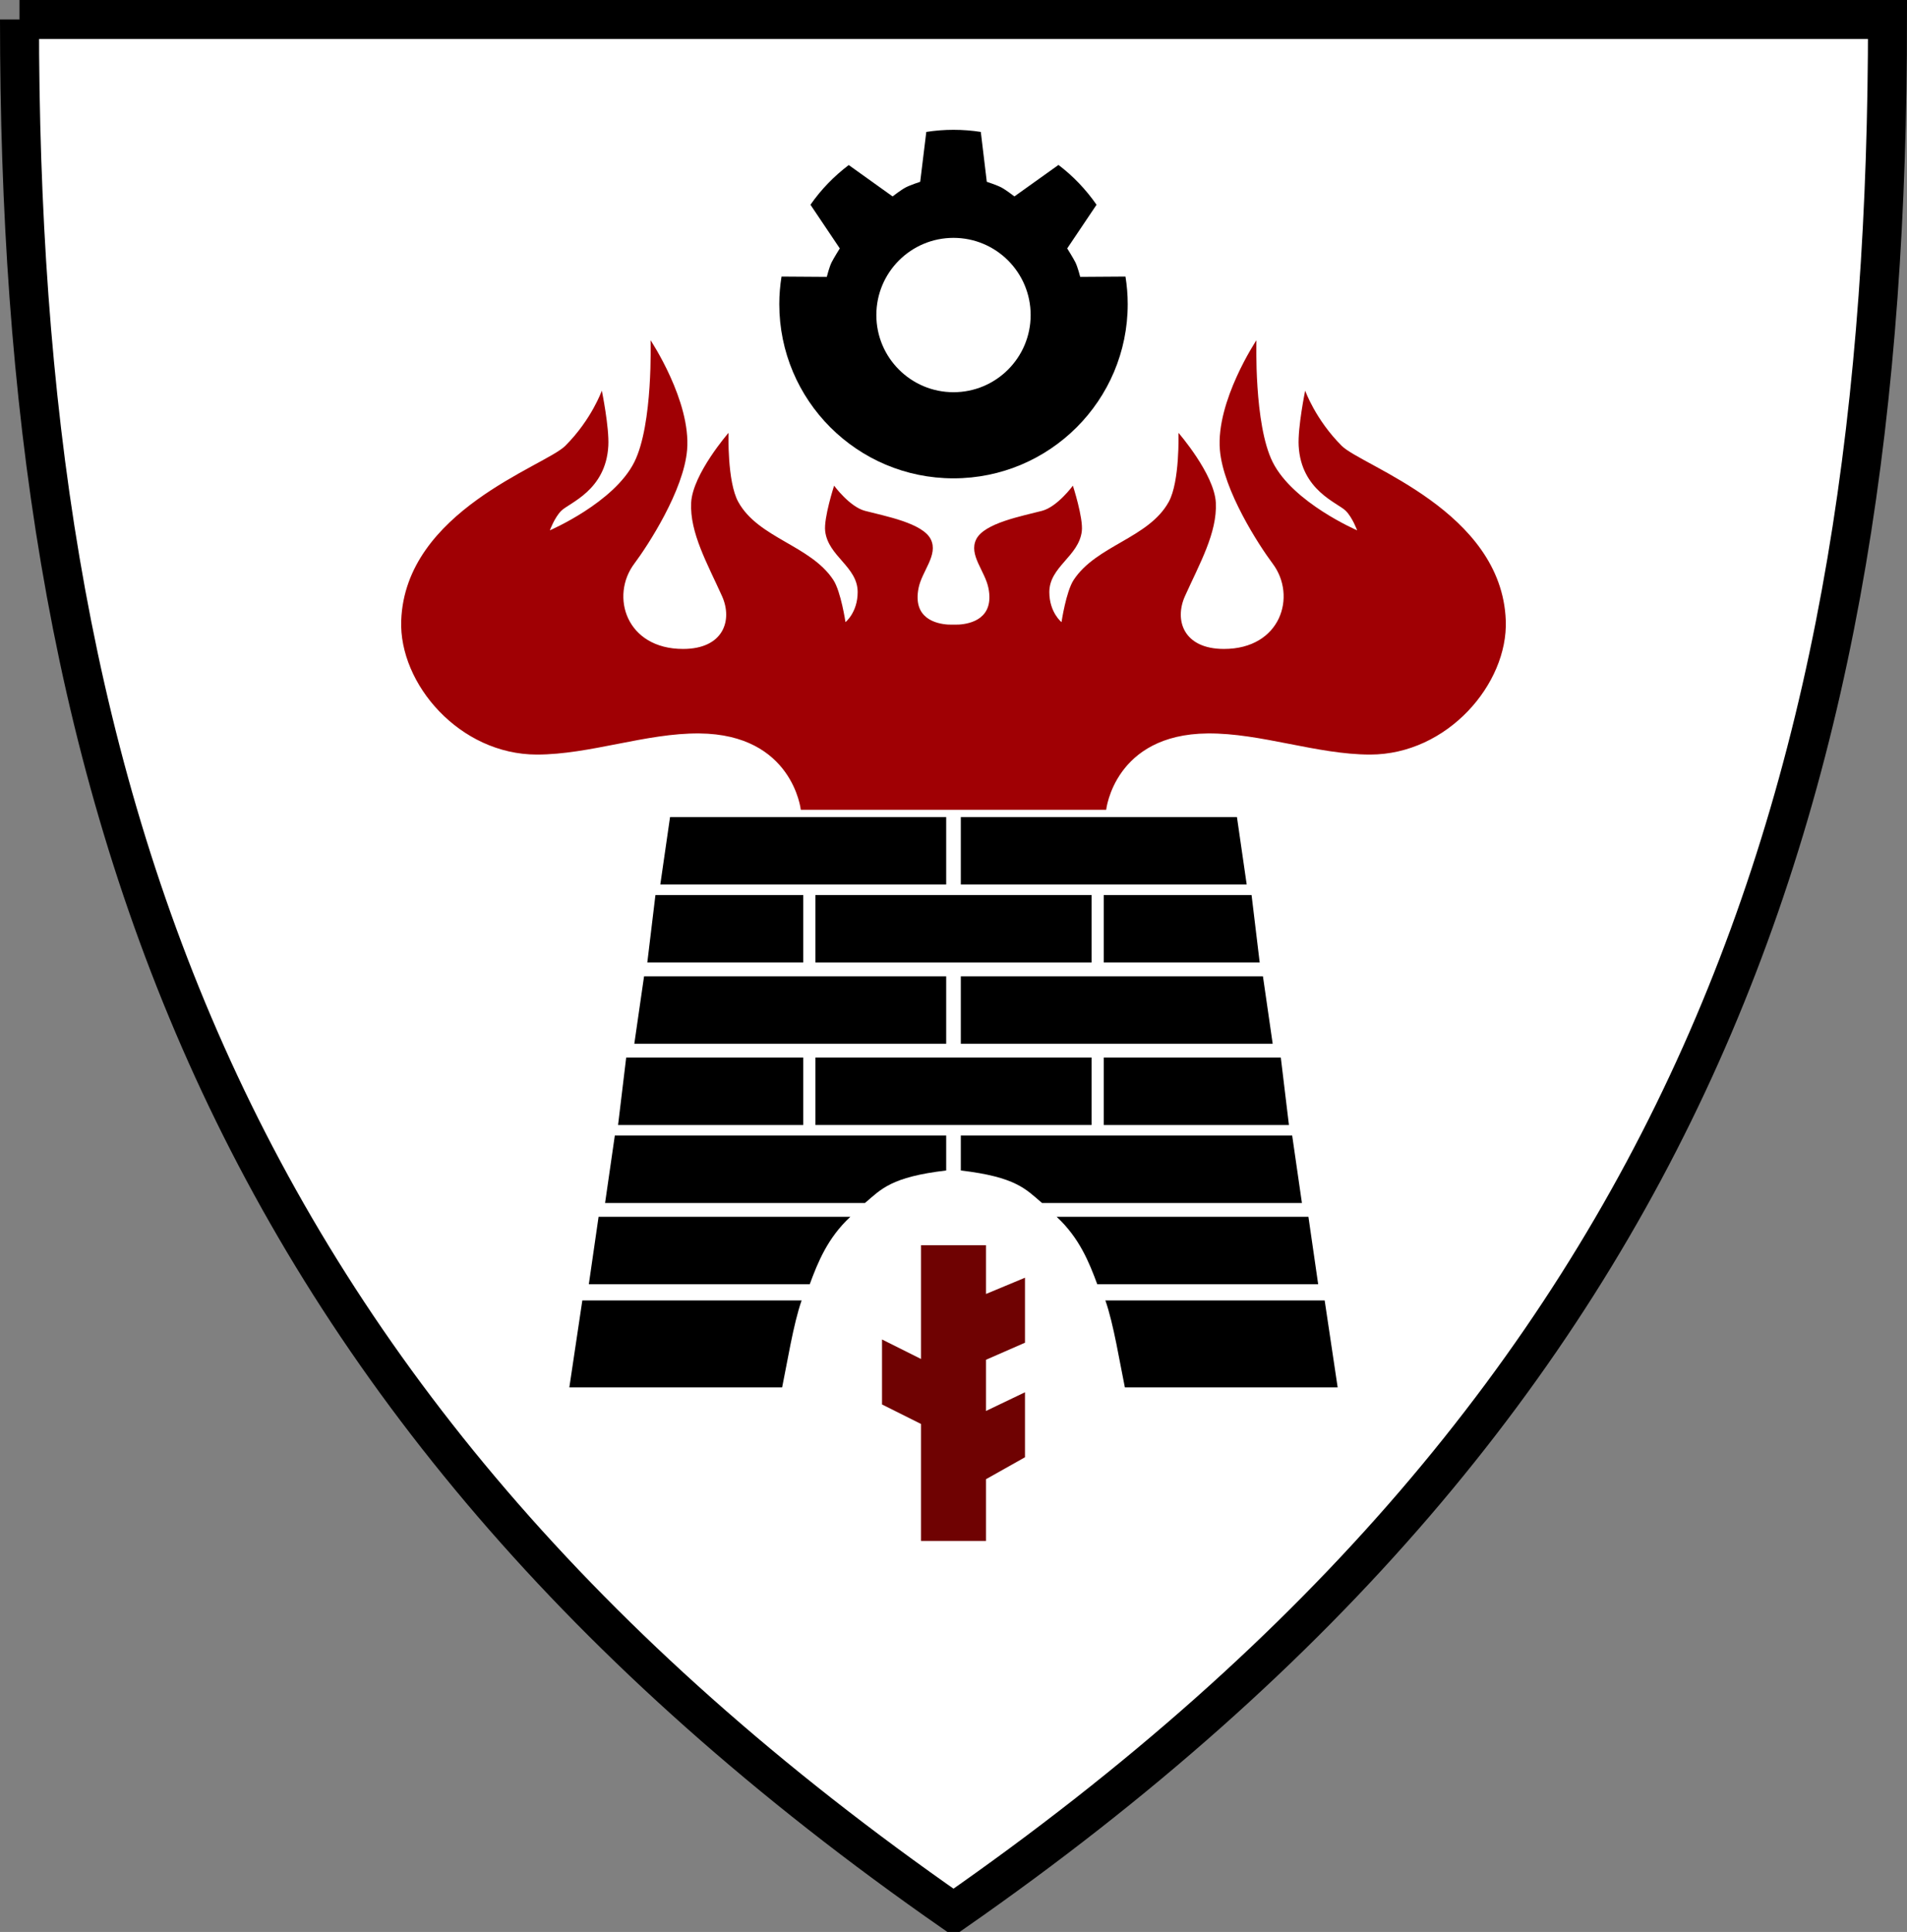
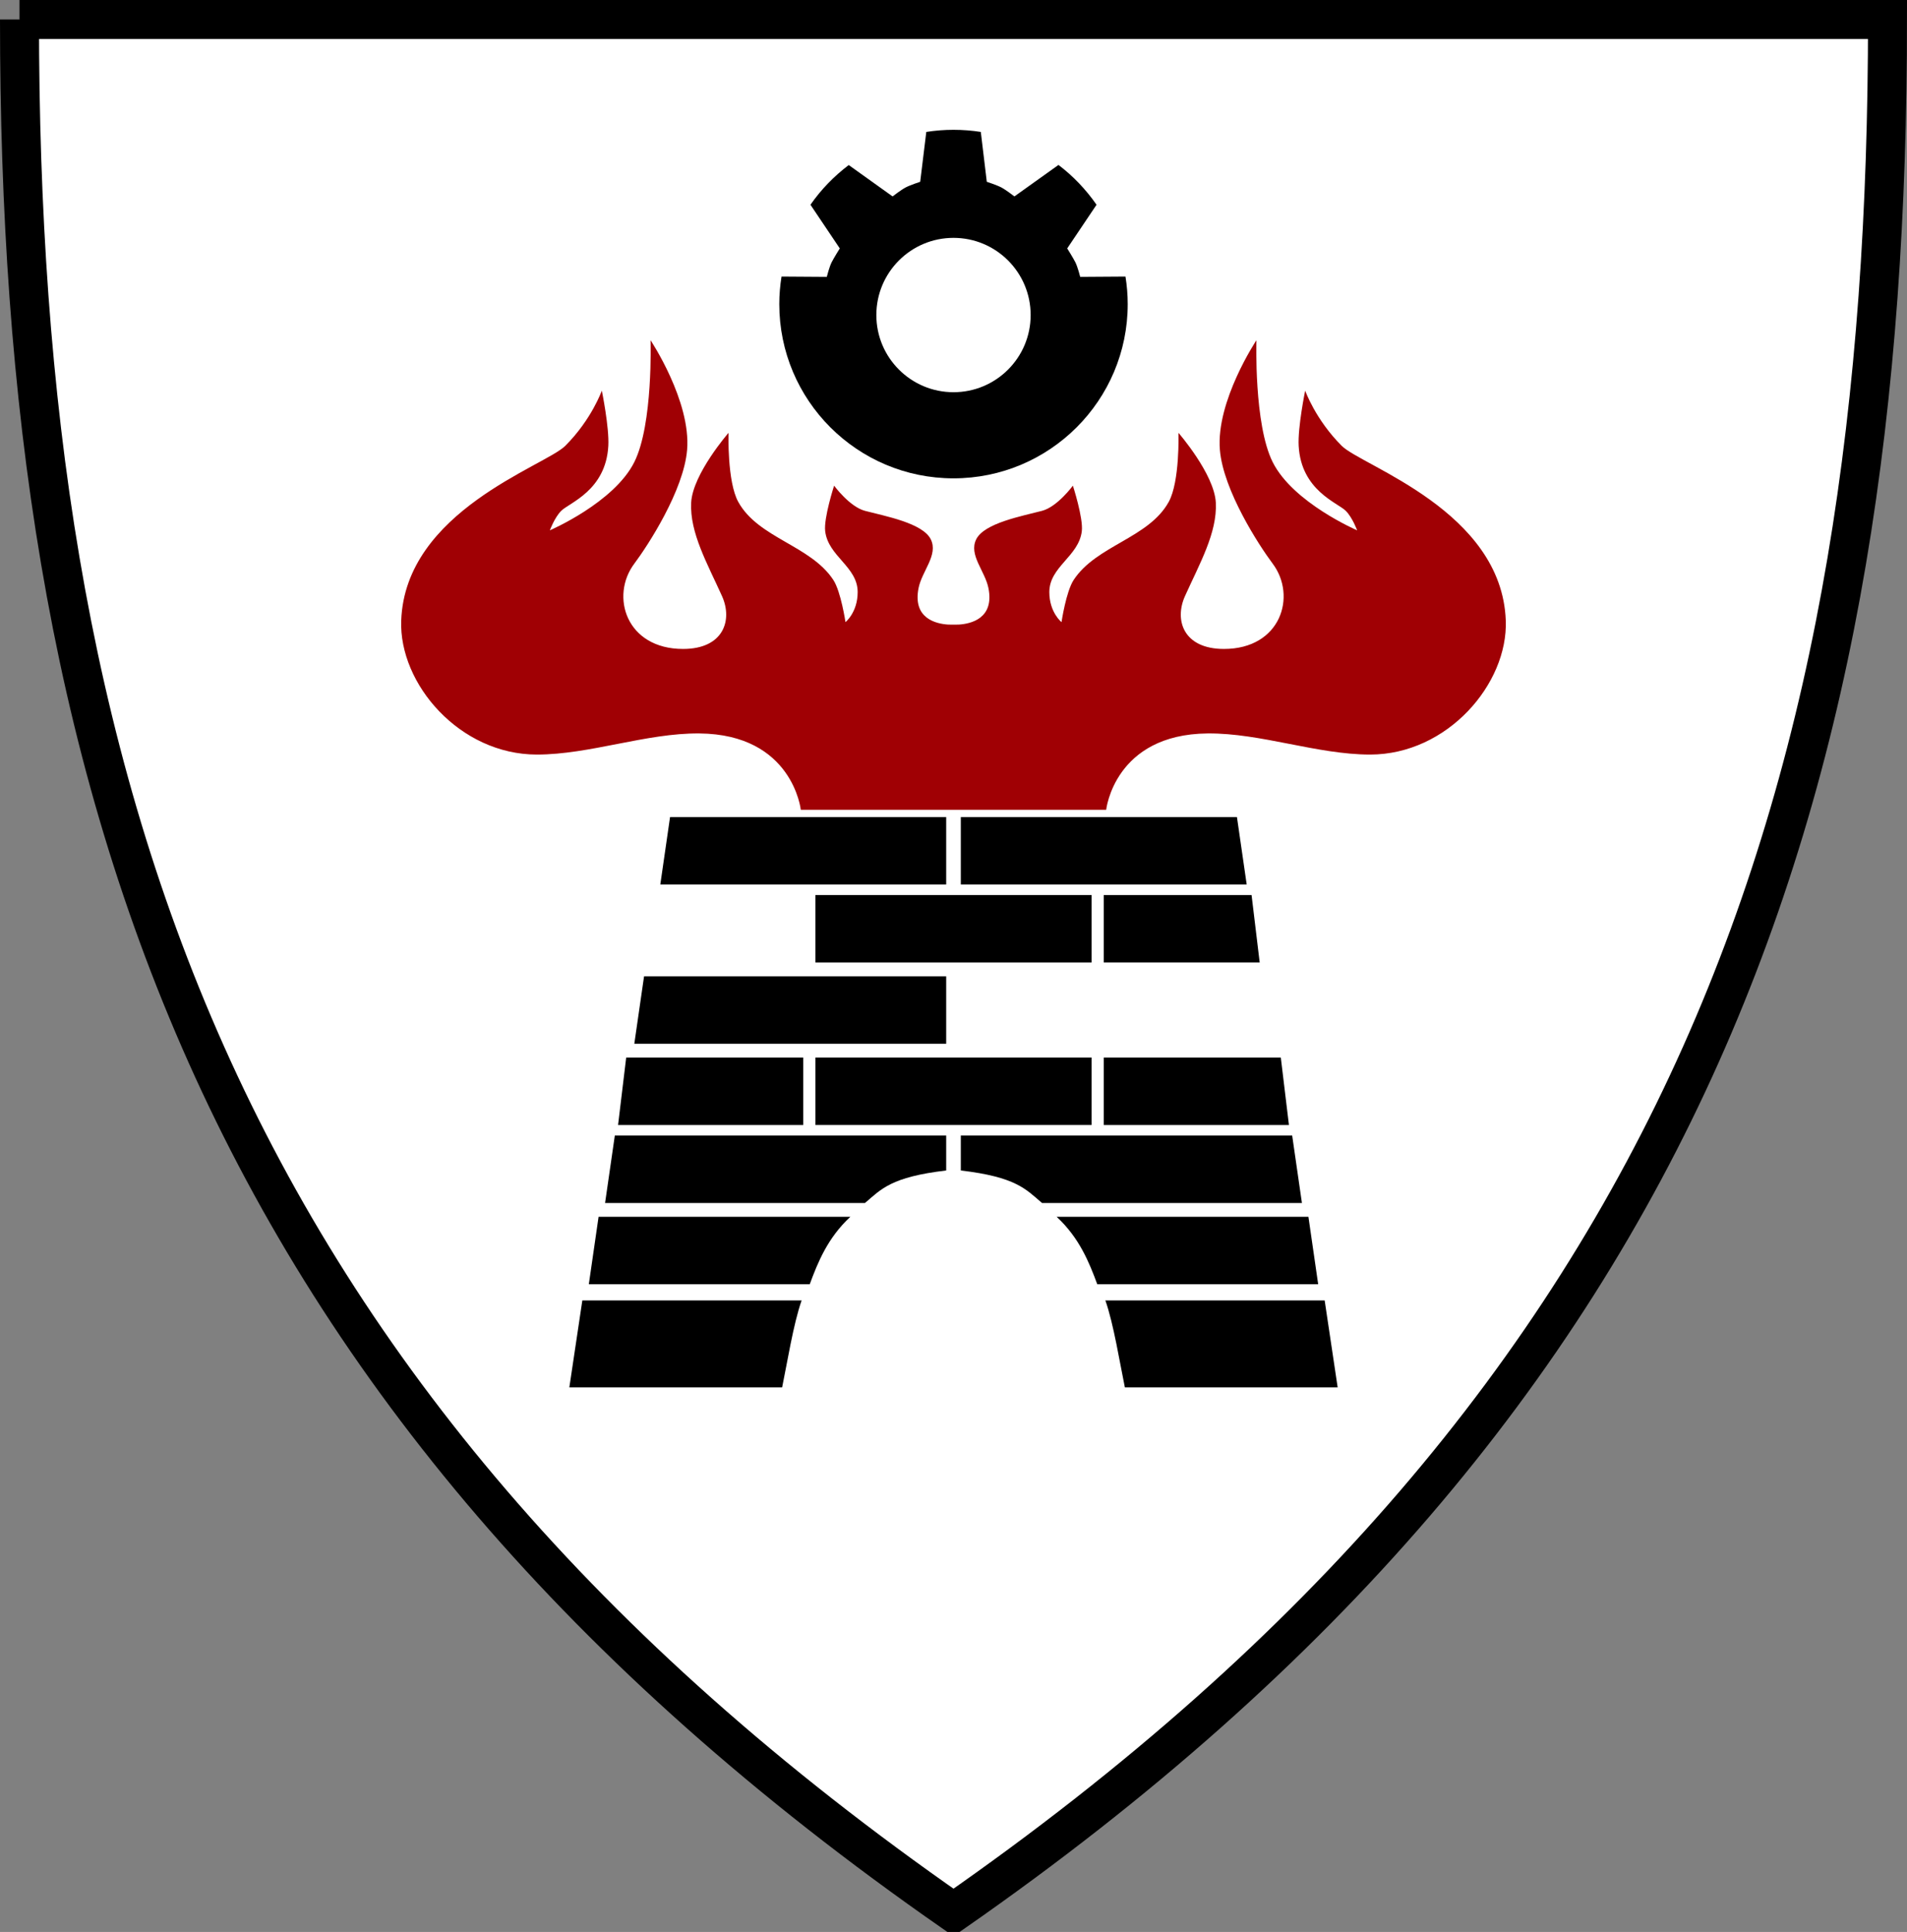
<svg xmlns="http://www.w3.org/2000/svg" version="1.1" width="587" height="594.5" id="svg2">
  <rect width="100%" height="100%" fill="#808080" stroke="none" />
  <defs id="defs4" />
  <g transform="translate(-78.547,-228.931)" id="layer1">
    <g id="g4356">
-       <path d="m 84.547,234.931 575,0 c 0,232.915 -57.5,422.5 -287.5,582.5 -230,-160 -287.5,-349.92 -287.5,-582.5 z" id="path3068" style="fill:#ffffff;fill-opacity:1;stroke:#000000;stroke-width:12;stroke-linecap:butt;stroke-linejoin:miter;stroke-miterlimit:4;stroke-opacity:1;stroke-dasharray:none" />
+       <path d="m 84.547,234.931 575,0 c 0,232.915 -57.5,422.5 -287.5,582.5 -230,-160 -287.5,-349.92 -287.5,-582.5 " id="path3068" style="fill:#ffffff;fill-opacity:1;stroke:#000000;stroke-width:12;stroke-linecap:butt;stroke-linejoin:miter;stroke-miterlimit:4;stroke-opacity:1;stroke-dasharray:none" />
      <g id="g4172">
        <rect width="85" height="20.75" x="329.547" y="504.362" id="rect3900" style="fill:#000000;fill-opacity:1;stroke:none" />
        <rect width="85" height="20.75" x="329.547" y="554.362" id="rect3900-6" style="fill:#000000;fill-opacity:1;stroke:none" />
        <path d="m 284.797,480.362 85,0 0,20.75 -88,0 z" id="rect3900-9" style="fill:#000000;fill-opacity:1;stroke:none" />
-         <path d="m 280.297,504.362 45.5,0 0,20.75 -48,0 z" id="rect3900-9-8" style="fill:#000000;fill-opacity:1;stroke:none" />
        <path d="m 276.797,529.362 93,0 0,20.75 -96,0 z" id="rect3900-9-0" style="fill:#000000;fill-opacity:1;stroke:none" />
        <path d="m 271.297,554.362 54.5,0 0,20.75 -57,0 z" id="rect3900-9-8-5" style="fill:#000000;fill-opacity:1;stroke:none" />
        <path d="m 267.797,578.362 102,0 0,10.75 c -17,2 -20,5.75 -25,10 l -80,0 z" id="rect3900-9-0-6" style="fill:#000000;fill-opacity:1;stroke:none" />
        <path d="m 262.797,603.362 c 34,6e-5 43.5,-9e-5 77.5,0 -7,6.5 -10,14 -12.5,20.75 l -68,0 z" id="rect3900-9-0-6-4" style="fill:#000000;fill-opacity:1;stroke:none" />
        <path d="m 257.797,629.112 c 34,6e-5 33.5,-9e-5 67.5,0 -2.5,7 -4.5,19.5 -6,26.75 l -65.5,0 z" id="rect3900-9-0-6-4-6" style="fill:#000000;fill-opacity:1;stroke:none" />
        <path d="m 459.297,480.362 -85,0 0,20.75 88,0 z" id="rect3900-9-6" style="fill:#000000;fill-opacity:1;stroke:none" />
        <path d="m 463.797,504.362 -45.5,0 0,20.75 48,0 z" id="rect3900-9-8-7" style="fill:#000000;fill-opacity:1;stroke:none" />
-         <path d="m 467.297,529.362 -93,0 0,20.75 96,0 z" id="rect3900-9-0-5" style="fill:#000000;fill-opacity:1;stroke:none" />
        <path d="m 472.797,554.362 -54.5,0 0,20.75 57,0 z" id="rect3900-9-8-5-6" style="fill:#000000;fill-opacity:1;stroke:none" />
        <path d="m 476.297,578.362 -102,0 0,10.75 c 17,2 20,5.75 25,10 l 80,0 z" id="rect3900-9-0-6-9" style="fill:#000000;fill-opacity:1;stroke:none" />
        <path d="m 481.297,603.362 c -34,6e-5 -43.5,-9e-5 -77.5,0 7,6.5 10,14 12.5,20.75 l 68,0 z" id="rect3900-9-0-6-4-8" style="fill:#000000;fill-opacity:1;stroke:none" />
        <path d="m 486.297,629.112 c -34,6e-5 -33.5,-9e-5 -67.5,0 2.5,7 4.5,19.5 6,26.75 l 65.5,0 z" id="rect3900-9-0-6-4-6-7" style="fill:#000000;fill-opacity:1;stroke:none" />
      </g>
-       <path d="m 382.047,612.112 0,15 12,-5 0,20 -12,5.25 0,15.75 12,-5.75 0,20 -12,6.75 0,19 -20,0 0,-36 -12,-6 0,-20 12,6 0,-35 c 6.667,0 13.333,0 20,0 z" id="path4226" style="fill:#6f0202;fill-opacity:1;stroke:none" />
      <path d="m 278.797,333.625 c 0,0 0.814,25.871 -5,37.5 -6.25,12.5 -26,21 -26,21 0,0 1.457,-3.957 3.5,-6 2.5,-2.5 13.75,-6.25 14.5,-20 0.311,-5.697 -2,-17 -2,-17 0,0 -3.101,8.851 -11.25,17 -6.25,6.25 -49.25,20 -50.5,53.75 -0.722,19.498 18,41.25 41.75,41.25 16.353,0 33.648,-6.642 50,-6.5 28.75,0.25 31.25,23.5 31.25,23.5 31.333,0 62.667,0 94,0 0,0 2.5,-23.25 31.25,-23.5 16.352,-0.142 33.647,6.5 50,6.5 23.75,0 42.472,-21.752 41.75,-41.25 -1.25,-33.75 -44.25,-47.5 -50.5,-53.75 -8.149,-8.149 -11.25,-17 -11.25,-17 0,0 -2.311,11.303 -2,17 0.75,13.75 12,17.5 14.5,20 2.043,2.043 3.5,6 3.5,6 0,0 -19.75,-8.5 -26,-21 -5.814,-11.629 -5,-37.5 -5,-37.5 0,0 -12.5,18.75 -11.25,33.75 1.037,12.443 12.007,29.343 16.25,35 7.5,10 2.5,26.25 -15,26.25 -12.5,0 -15.315,-8.884 -12,-16.25 4.5,-10 9.96,-19.511 9.5,-28.75 -0.437,-8.789 -11.5,-21.5 -11.5,-21.5 0,0 0.457,14.987 -3,21.25 -6.172,11.181 -22.221,13.336 -29.25,24 -2.35,3.565 -3.75,13 -3.75,13 0,0 -3.75,-3 -3.75,-9.25 0,-7.828 9.084,-10.975 10,-18.75 0.478,-4.058 -2.75,-14 -2.75,-14 0,0 -4.75,6.5 -9.5,7.75 -6.169,1.623 -17.75,3.75 -20.25,8.75 -2.399,4.799 2.698,9.739 3.75,15 1.875,9.375 -5.375,11.016 -9.125,11.25 -1.154,0.041 -2.096,0 -3.25,0 -3.75,-0.234 -11,-1.875 -9.125,-11.25 1.052,-5.261 6.149,-10.201 3.75,-15 -2.5,-5 -14.081,-7.127 -20.25,-8.75 -4.75,-1.25 -9.5,-7.75 -9.5,-7.75 0,0 -3.228,9.942 -2.75,14 0.916,7.775 10,10.922 10,18.75 0,6.25 -3.75,9.25 -3.75,9.25 0,0 -1.4,-9.435 -3.75,-13 -7.029,-10.664 -23.078,-12.819 -29.25,-24 -3.457,-6.263 -3,-21.25 -3,-21.25 0,0 -11.063,12.711 -11.5,21.5 -0.46,9.239 5,18.75 9.5,28.75 3.315,7.366 0.5,16.25 -12,16.25 -17.5,0 -22.5,-16.25 -15,-26.25 4.243,-5.657 15.213,-22.557 16.25,-35 1.25,-15 -11.25,-33.75 -11.25,-33.75 z" id="path4228" style="fill:#a00004;fill-opacity:1;stroke:none" />
      <path d="m 372.047,268.875 c -2.851,0 -5.645,0.227 -8.375,0.656 l -1.875,15.344 c 0,0 -3.077,0.997 -4.5,1.75 -1.43,0.757 -4,2.75 -4,2.75 l -13.5,-9.656 c -4.533,3.43 -8.531,7.546 -11.781,12.219 l 9.031,13.438 c 0,0 -1.771,2.815 -2.5,4.25 -0.733,1.442 -1.5,4.5 -1.5,4.5 l -13.938,-0.094 c -0.439,2.762 -0.688,5.583 -0.688,8.469 0,29.616 24.009,53.625 53.625,53.625 29.616,0 53.625,-24.009 53.625,-53.625 0,-2.886 -0.249,-5.706 -0.688,-8.469 l -13.938,0.094 c 0,0 -0.767,-3.058 -1.5,-4.5 -0.729,-1.435 -2.5,-4.25 -2.5,-4.25 l 9.031,-13.438 c -3.246,-4.668 -7.188,-8.826 -11.719,-12.25 l -13.562,9.688 c 0,0 -2.57,-1.993 -4,-2.75 -1.423,-0.753 -4.5,-1.75 -4.5,-1.75 l -1.844,-15.344 c -2.741,-0.432 -5.543,-0.656 -8.406,-0.656 z m 0,33.25 c 13.117,0 23.75,10.633 23.75,23.75 0,13.117 -10.633,23.75 -23.75,23.75 -13.117,0 -23.75,-10.633 -23.75,-23.75 0,-13.117 10.633,-23.75 23.75,-23.75 z" id="path4255" style="fill:#000000;fill-opacity:1;stroke:none" />
    </g>
  </g>
</svg>